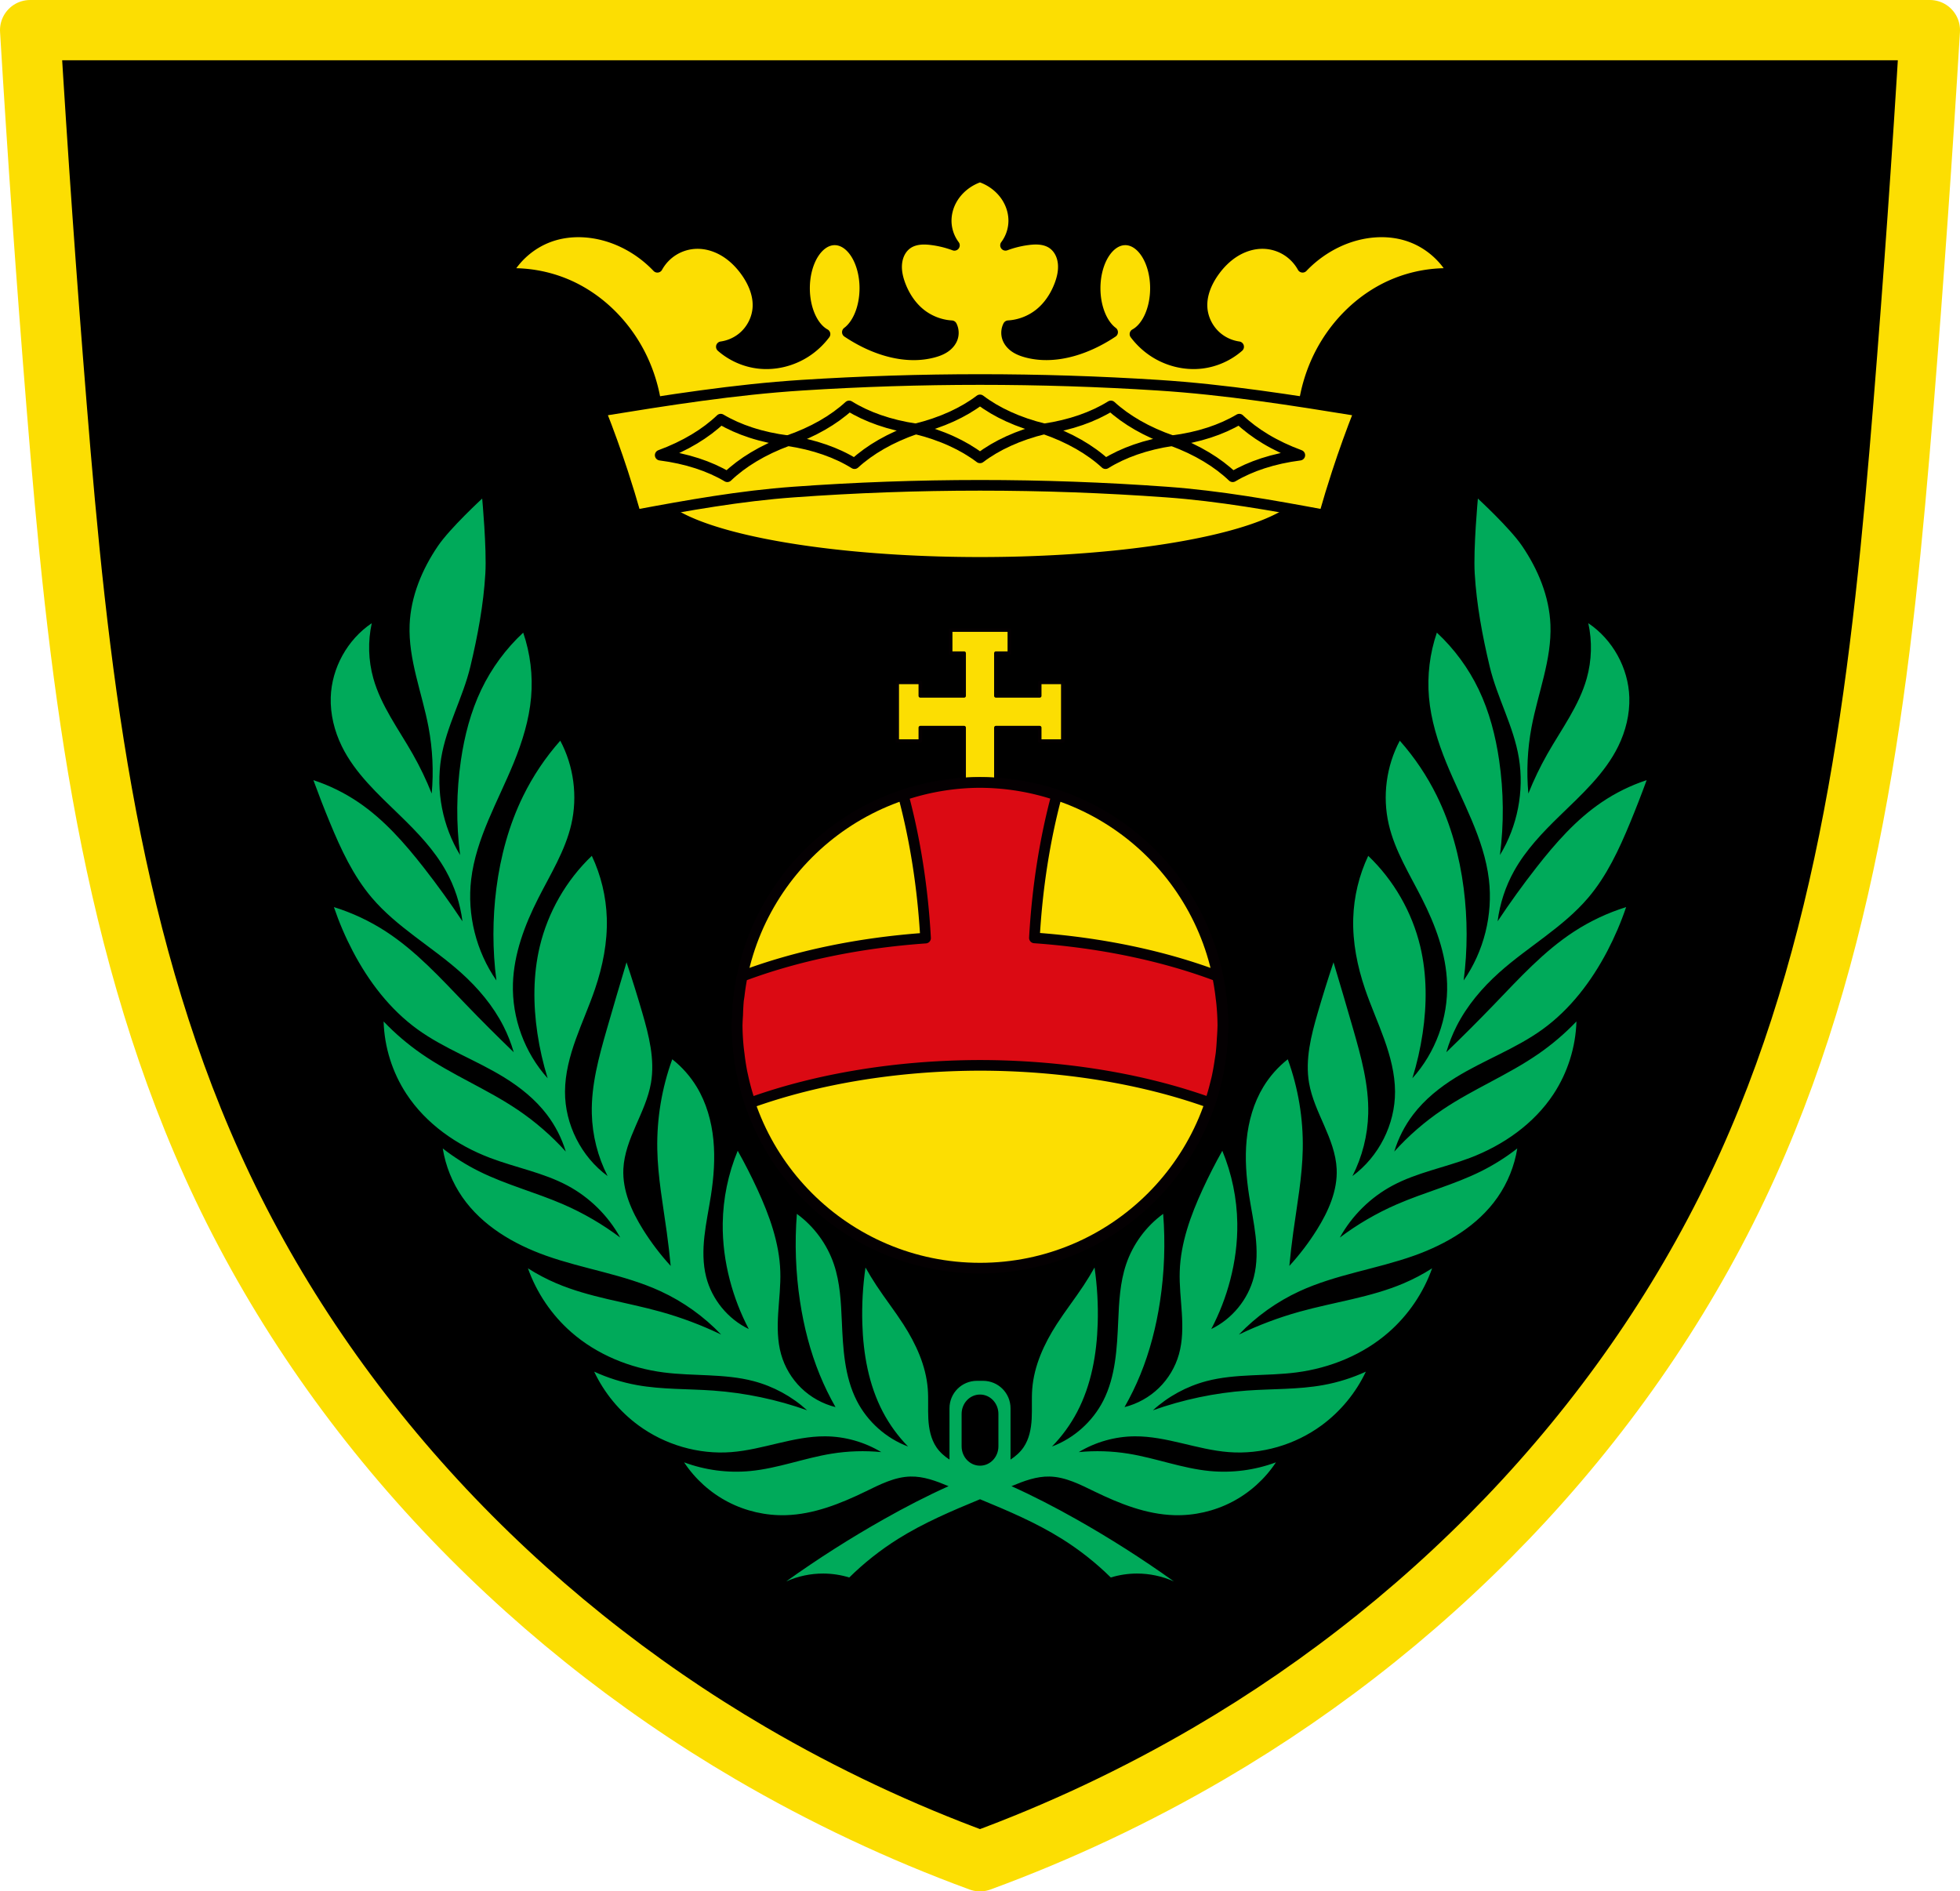
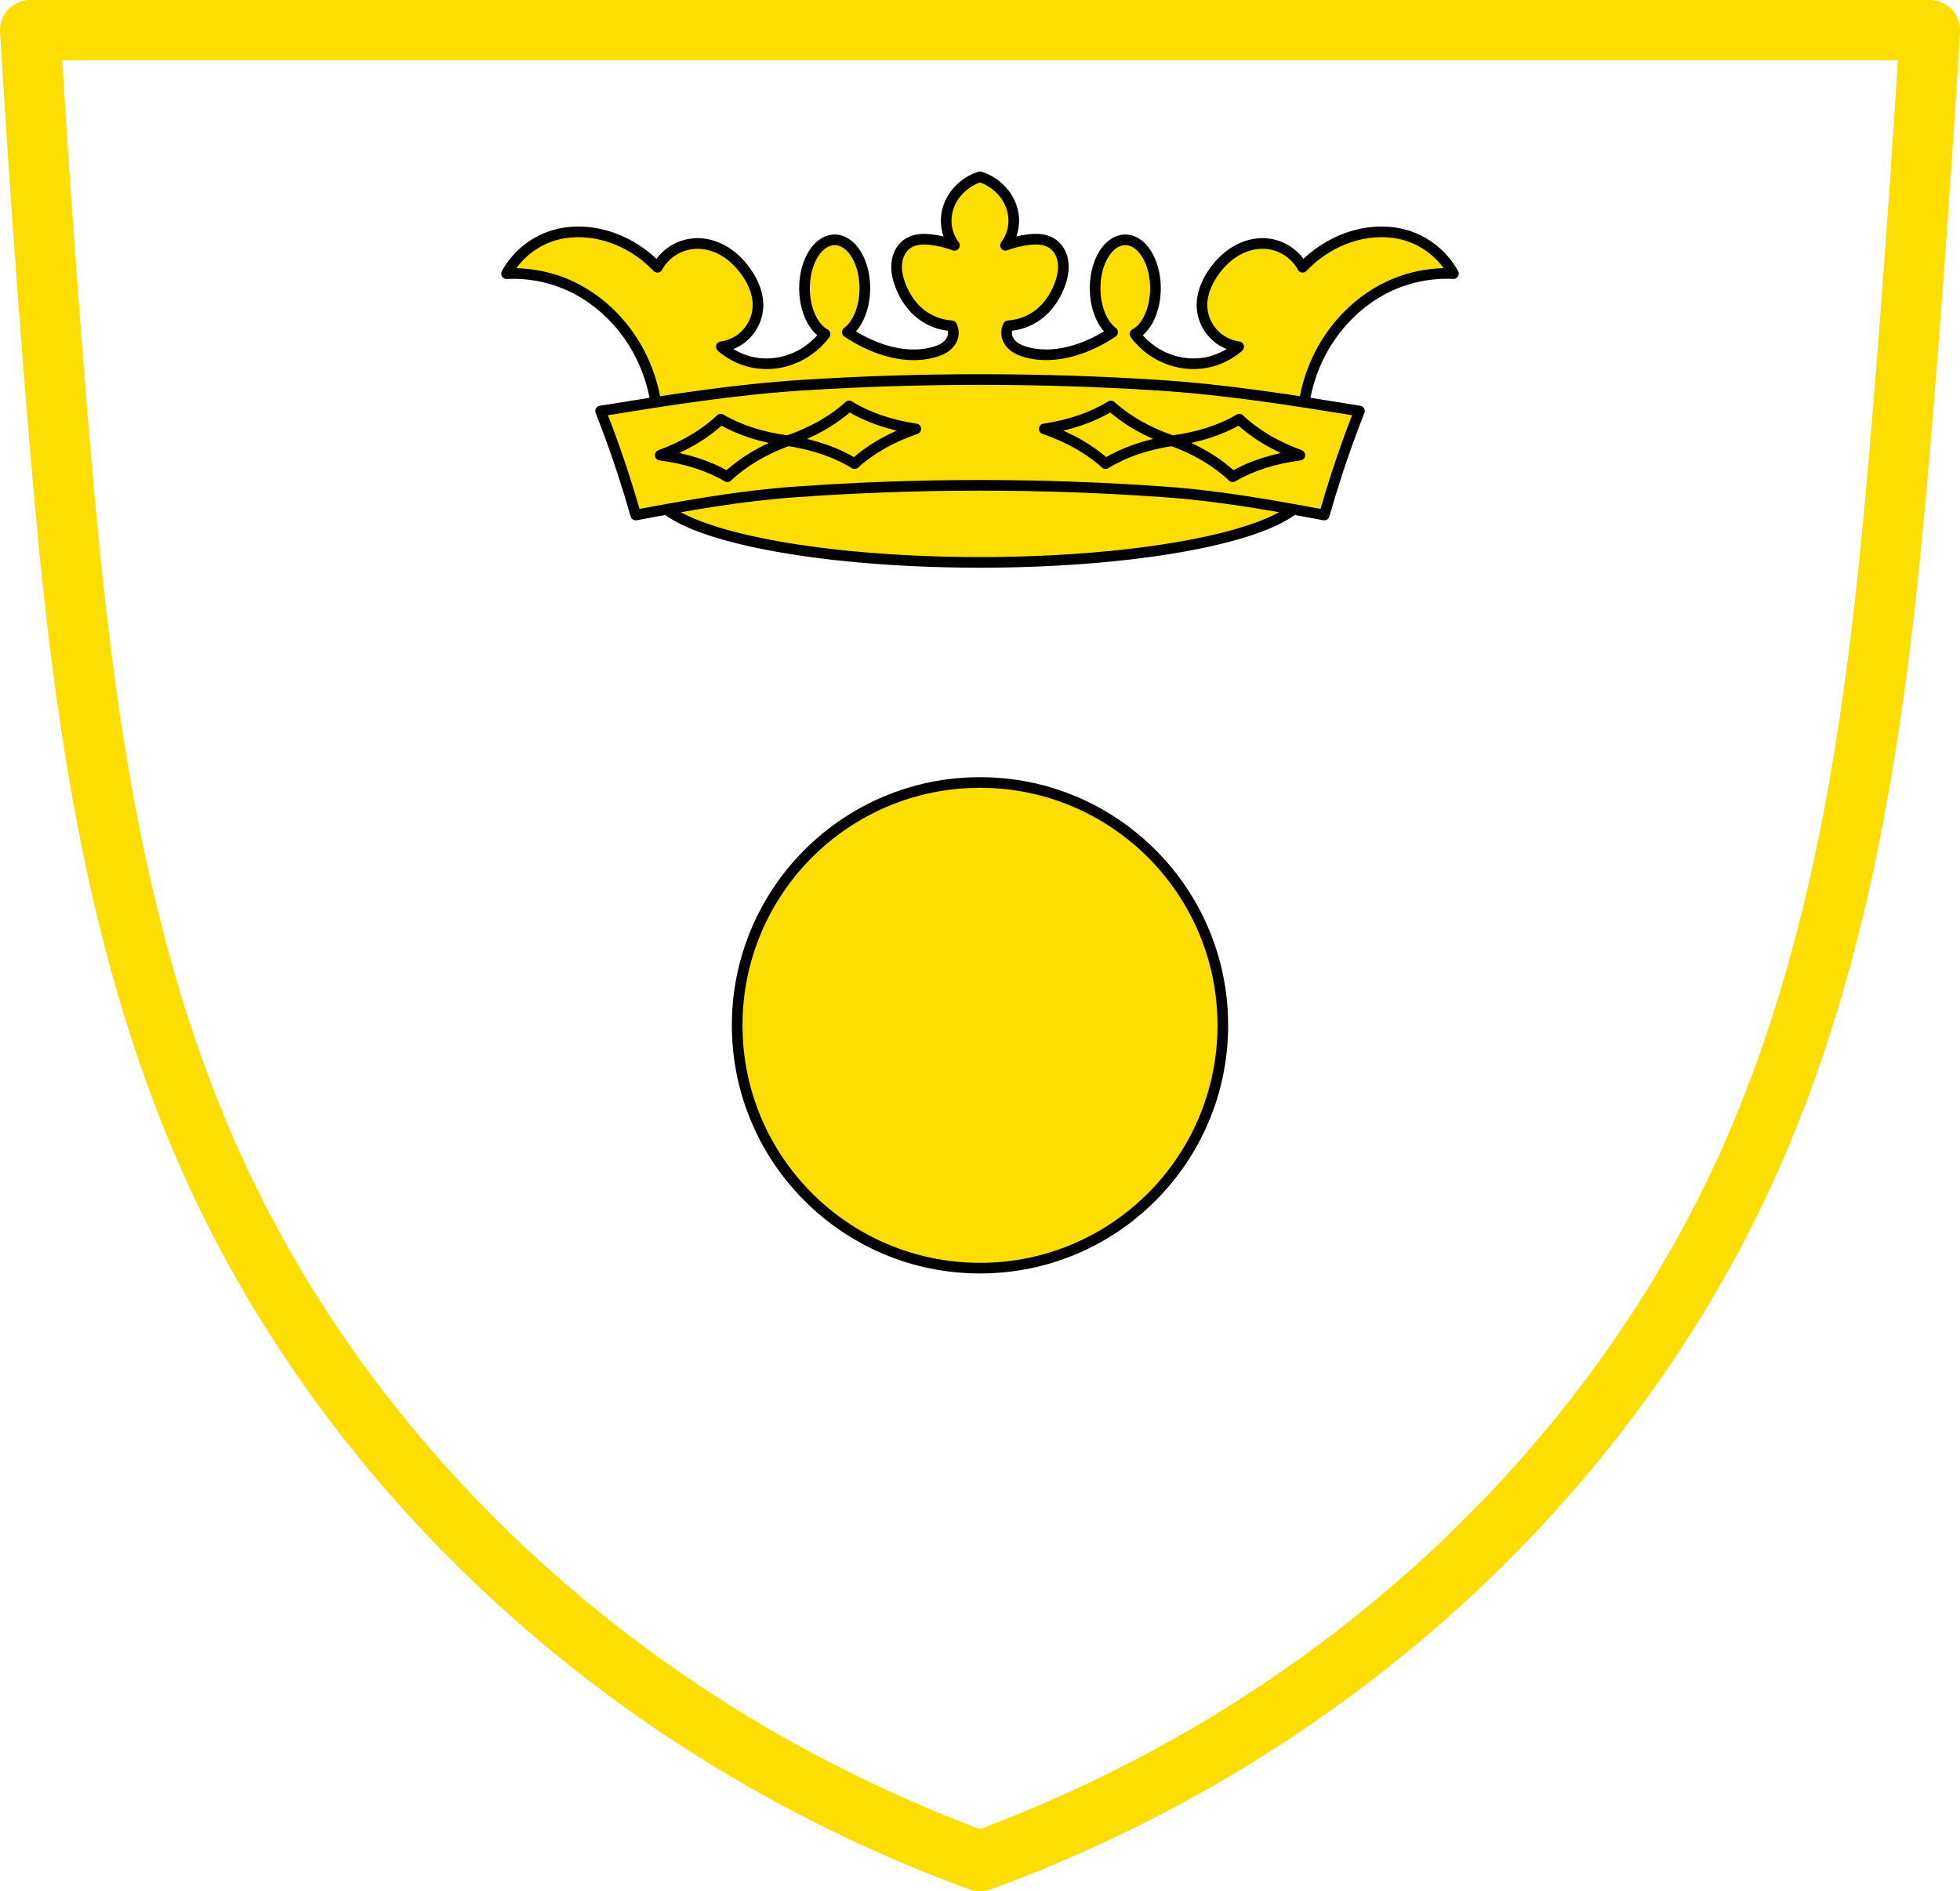
<svg xmlns="http://www.w3.org/2000/svg" xmlns:ns1="http://www.inkscape.org/namespaces/inkscape" xmlns:ns2="http://sodipodi.sourceforge.net/DTD/sodipodi-0.dtd" width="146.266mm" height="141.146mm" viewBox="0 0 146.266 141.146" version="1.1" id="svg8" ns1:version="0.92.5 (2060ec1f9f, 2020-04-08)" ns2:docname="AUT Lichtenwörth COA.svg">
  <defs id="defs2">
    <ns1:path-effect effect="spiro" id="path-effect3930" is_visible="true" />
    <ns1:path-effect effect="spiro" id="path-effect3907" is_visible="true" />
    <ns1:path-effect effect="spiro" id="path-effect3881" is_visible="true" />
    <ns1:path-effect effect="spiro" id="path-effect3830" is_visible="true" />
    <ns1:path-effect effect="spiro" id="path-effect3577" is_visible="true" />
    <ns1:path-effect effect="spiro" id="path-effect3577-1" is_visible="true" />
    <ns1:path-effect effect="spiro" id="path-effect3830-3" is_visible="true" />
    <ns1:path-effect effect="spiro" id="path-effect3907-9" is_visible="true" />
    <ns1:path-effect effect="spiro" id="path-effect3930-8" is_visible="true" />
  </defs>
  <ns2:namedview id="base" pagecolor="#ffffff" bordercolor="#666666" borderopacity="1.0" ns1:pageopacity="0.0" ns1:pageshadow="2" ns1:zoom="1.4865031" ns1:cx="276.40815" ns1:cy="266.73336" ns1:document-units="mm" ns1:current-layer="layer1" showgrid="false" ns1:window-width="1920" ns1:window-height="1046" ns1:window-x="-11" ns1:window-y="-11" ns1:window-maximized="1" ns1:snap-nodes="true" ns1:snap-midpoints="true" ns1:snap-smooth-nodes="true" fit-margin-top="0" fit-margin-left="0" fit-margin-right="0" fit-margin-bottom="0" ns1:snap-center="true" ns1:snap-object-midpoints="true" />
  <g ns1:label="Ebene 1" ns1:groupmode="layer" id="layer1" transform="translate(59.495,-81.311)">
-     <path ns1:connector-curvature="0" style="fill:#000000;stroke:none;stroke-width:4.498;stroke-linecap:round;stroke-linejoin:round;stroke-miterlimit:4;stroke-dasharray:none;stroke-opacity:1" d="m -57.246,83.56 c 0.56,9.326 1.216,18.647 1.969,27.96 1.563,19.332 3.645,39.027 11.617,56.708 8.285,18.374 22.771,33.73 40.168,43.908 5.456,3.192 11.196,5.897 17.13,8.073 5.935,-2.176 11.675,-4.881 17.13,-8.073 17.397,-10.179 31.883,-25.534 40.168,-43.908 7.972,-17.68 10.054,-37.376 11.617,-56.708 0.753,-9.313 1.409,-18.633 1.969,-27.96 H 13.638 Z" id="path3575-5-0" />
-     <path style="opacity:1;fill:#fcde02;fill-opacity:1;fill-rule:evenodd;stroke:#040002;stroke-width:0.265;stroke-linecap:round;stroke-linejoin:round;stroke-miterlimit:4;stroke-dasharray:none;stroke-opacity:1;paint-order:markers fill stroke" d="m 11.449,128.33 v 1.723 h 1.005 v 3.188 h -3.27 v -1.005 h -1.723 v 4.379 h 1.723 v -1.005 h 3.27 v 1.262 2.091 6.819 h -1.005 v 1.723 h 4.379 v -1.723 h -1.005 v -6.819 -2.091 -1.262 h 3.271 v 1.005 h 1.723 v -4.379 h -1.723 v 1.005 h -3.271 v -3.188 h 1.005 v -1.723 z" id="rect3630" ns1:connector-curvature="0" />
    <path ns1:connector-curvature="0" style="fill:none;stroke:#fcde02;stroke-width:4.498;stroke-linecap:round;stroke-linejoin:round;stroke-miterlimit:4;stroke-dasharray:none;stroke-opacity:1" d="m -57.246,83.56 c 0.56,9.326 1.216,18.647 1.969,27.96 1.563,19.332 3.645,39.027 11.617,56.708 8.285,18.374 22.771,33.73 40.168,43.908 5.456,3.192 11.196,5.897 17.13,8.073 5.935,-2.176 11.675,-4.881 17.13,-8.073 17.397,-10.179 31.883,-25.534 40.168,-43.908 7.972,-17.68 10.054,-37.376 11.617,-56.708 0.753,-9.313 1.409,-18.633 1.969,-27.96 H 13.638 Z" id="path3575-5" />
    <circle style="opacity:1;fill:#fcde02;fill-opacity:1;fill-rule:evenodd;stroke:#040002;stroke-width:0.794;stroke-linecap:round;stroke-linejoin:round;stroke-miterlimit:4;stroke-dasharray:none;stroke-opacity:1;paint-order:markers fill stroke" id="path3628" cx="13.638" cy="157.826" r="18.121" />
-     <path style="opacity:1;fill:#db0a13;fill-opacity:1;fill-rule:evenodd;stroke:#040002;stroke-width:0.794;stroke-linecap:round;stroke-linejoin:round;stroke-miterlimit:4;stroke-dasharray:none;stroke-opacity:1;paint-order:markers fill stroke" d="m 13.638,139.704 a 18.121,18.121 0 0 0 -5.724,0.952 15.468,30.038 0 0 1 1.662,10.662 30.038,15.468 0 0 0 -13.682,2.844 18.121,18.121 0 0 0 -5.16e-4,0.002 18.121,18.121 0 0 0 -0.227,1.463 18.121,18.121 0 0 0 -0.052,0.34 18.121,18.121 0 0 0 -0.059,1.09 18.121,18.121 0 0 0 -0.038,0.769 18.121,18.121 0 0 0 0.088,1.635 18.121,18.121 0 0 0 0.063,0.519 18.121,18.121 0 0 0 0.213,1.376 18.121,18.121 0 0 0 0.047,0.206 18.121,18.121 0 0 0 0.55,2.017 18.121,18.121 0 0 0 0.011,0.035 30.038,15.468 0 0 1 17.149,-2.8 30.038,15.468 0 0 1 17.157,2.793 18.121,18.121 0 0 0 5.16e-4,-0.003 18.121,18.121 0 0 0 0.444,-1.558 18.121,18.121 0 0 0 0.065,-0.254 18.121,18.121 0 0 0 0.24,-1.337 18.121,18.121 0 0 0 0.079,-0.519 18.121,18.121 0 0 0 0.085,-1.095 18.121,18.121 0 0 0 0.051,-1.015 18.121,18.121 0 0 0 -0.092,-1.67 18.121,18.121 0 0 0 -0.048,-0.396 18.121,18.121 0 0 0 -0.255,-1.602 30.038,15.468 0 0 0 -13.667,-2.854 15.468,30.038 0 0 1 1.664,-10.655 18.121,18.121 0 0 0 -5.723,-0.944 z" id="path3683" ns1:connector-curvature="0" />
-     <path style="fill:#00aa5a;fill-opacity:1;stroke:none;stroke-width:0.265px;stroke-linecap:butt;stroke-linejoin:miter;stroke-opacity:1" d="m -23.512,118.517 c 0,0 -2.386,2.195 -3.296,3.531 -1.19,1.746 -2.035,3.775 -2.119,5.886 -0.104,2.6 0.933,5.094 1.412,7.651 0.305,1.627 0.385,3.296 0.236,4.944 -0.403,-1.012 -0.875,-1.996 -1.413,-2.943 -1.051,-1.853 -2.366,-3.599 -2.942,-5.65 -0.375,-1.336 -0.416,-2.764 -0.118,-4.12 -1.817,1.22 -2.992,3.345 -3.061,5.532 -0.039,1.259 0.27,2.518 0.824,3.649 0.998,2.037 2.729,3.599 4.355,5.18 1.284,1.247 2.542,2.557 3.414,4.12 0.648,1.161 1.07,2.448 1.236,3.767 -0.909,-1.371 -1.871,-2.706 -2.884,-4.002 -1.424,-1.822 -2.971,-3.588 -4.885,-4.885 -1.035,-0.701 -2.167,-1.258 -3.355,-1.648 0.39,1.068 0.801,2.127 1.236,3.178 0.819,1.981 1.733,3.957 3.12,5.591 1.877,2.213 4.49,3.655 6.651,5.591 1.276,1.144 2.402,2.475 3.178,4.002 0.316,0.621 0.572,1.272 0.765,1.942 -1.219,-1.174 -2.417,-2.37 -3.59,-3.59 -1.863,-1.936 -3.692,-3.949 -5.944,-5.415 -1.203,-0.783 -2.514,-1.399 -3.885,-1.825 0.384,1.133 0.857,2.236 1.412,3.296 1.181,2.254 2.765,4.335 4.827,5.827 2.001,1.448 4.373,2.292 6.474,3.59 1.202,0.742 2.322,1.643 3.178,2.766 0.631,0.828 1.112,1.77 1.413,2.766 -1.064,-1.18 -2.273,-2.23 -3.59,-3.119 -2.297,-1.55 -4.903,-2.6 -7.18,-4.179 -1.02,-0.707 -1.968,-1.516 -2.825,-2.413 0.056,1.916 0.654,3.813 1.707,5.415 1.462,2.223 3.751,3.823 6.239,4.767 1.911,0.726 3.965,1.098 5.768,2.06 1.65,0.881 3.038,2.248 3.943,3.885 -1.309,-0.986 -2.735,-1.818 -4.238,-2.472 -2.069,-0.901 -4.277,-1.467 -6.297,-2.472 -0.957,-0.476 -1.866,-1.049 -2.708,-1.707 0.209,1.306 0.716,2.564 1.472,3.649 1.473,2.116 3.81,3.492 6.239,4.355 2.809,0.999 5.825,1.402 8.534,2.648 1.696,0.781 3.243,1.886 4.532,3.238 -1.456,-0.701 -2.975,-1.273 -4.532,-1.707 -2.589,-0.721 -5.297,-1.066 -7.769,-2.119 -0.736,-0.313 -1.445,-0.688 -2.119,-1.118 0.65,1.83 1.776,3.489 3.237,4.768 1.912,1.674 4.367,2.674 6.886,3.001 2.232,0.29 4.533,0.076 6.71,0.648 1.483,0.39 2.87,1.144 4.002,2.178 -2.254,-0.802 -4.618,-1.299 -7.004,-1.471 -1.904,-0.138 -3.83,-0.071 -5.709,-0.412 -1.096,-0.199 -2.166,-0.536 -3.178,-1 0.746,1.579 1.889,2.967 3.296,4.002 1.982,1.458 4.492,2.193 6.945,2.001 2.365,-0.185 4.632,-1.192 7.004,-1.177 1.465,0.009 2.925,0.421 4.179,1.177 -1.234,-0.12 -2.484,-0.08 -3.708,0.118 -2.042,0.33 -4.004,1.096 -6.062,1.294 -1.669,0.161 -3.373,-0.063 -4.944,-0.648 0.82,1.243 1.962,2.272 3.284,2.958 1.322,0.686 2.82,1.029 4.308,0.985 2.082,-0.061 4.071,-0.856 5.945,-1.765 1.069,-0.519 2.166,-1.091 3.355,-1.118 0.986,-0.023 1.928,0.335 2.844,0.719 -1.645,0.74 -3.249,1.573 -4.82,2.459 -2.514,1.418 -4.951,2.97 -7.298,4.649 0.866,-0.389 1.816,-0.591 2.766,-0.588 0.657,0.002 1.314,0.101 1.942,0.294 1.106,-1.09 2.333,-2.059 3.649,-2.884 1.92,-1.203 4.011,-2.088 6.109,-2.955 2.098,0.867 4.188,1.752 6.109,2.955 1.317,0.825 2.543,1.794 3.649,2.884 0.628,-0.193 1.285,-0.292 1.942,-0.294 0.95,-0.003 1.9,0.199 2.766,0.588 -2.347,-1.679 -4.784,-3.231 -7.298,-4.649 -1.571,-0.886 -3.176,-1.719 -4.821,-2.459 0.916,-0.384 1.858,-0.741 2.844,-0.719 1.188,0.027 2.285,0.599 3.355,1.118 1.874,0.909 3.863,1.704 5.945,1.765 1.489,0.044 2.987,-0.299 4.308,-0.985 1.322,-0.686 2.464,-1.715 3.284,-2.958 -1.571,0.585 -3.275,0.808 -4.944,0.648 -2.059,-0.198 -4.021,-0.964 -6.062,-1.294 -1.224,-0.198 -2.474,-0.238 -3.708,-0.118 1.254,-0.756 2.714,-1.168 4.179,-1.177 2.372,-0.015 4.639,0.993 7.004,1.177 2.453,0.192 4.963,-0.543 6.945,-2.001 1.406,-1.035 2.55,-2.423 3.296,-4.002 -1.012,0.465 -2.082,0.802 -3.178,1 -1.879,0.341 -3.805,0.274 -5.709,0.412 -2.387,0.172 -4.749,0.669 -7.004,1.471 1.133,-1.034 2.519,-1.788 4.002,-2.178 2.177,-0.572 4.478,-0.357 6.71,-0.648 2.52,-0.327 4.975,-1.328 6.886,-3.001 1.461,-1.279 2.587,-2.938 3.237,-4.768 -0.674,0.43 -1.383,0.805 -2.119,1.118 -2.472,1.054 -5.18,1.398 -7.769,2.119 -1.557,0.434 -3.076,1.006 -4.532,1.707 1.289,-1.351 2.836,-2.457 4.532,-3.238 2.709,-1.247 5.725,-1.649 8.534,-2.648 2.429,-0.864 4.766,-2.239 6.238,-4.355 0.756,-1.086 1.263,-2.343 1.472,-3.649 -0.842,0.658 -1.751,1.231 -2.707,1.707 -2.02,1.005 -4.229,1.571 -6.298,2.472 -1.503,0.655 -2.928,1.486 -4.237,2.472 0.906,-1.637 2.293,-3.004 3.943,-3.885 1.804,-0.963 3.856,-1.335 5.768,-2.06 2.487,-0.944 4.777,-2.544 6.239,-4.767 1.053,-1.602 1.651,-3.499 1.707,-5.415 -0.858,0.896 -1.806,1.706 -2.825,2.413 -2.277,1.579 -4.884,2.629 -7.18,4.179 -1.317,0.889 -2.526,1.939 -3.59,3.119 0.3,-0.997 0.782,-1.938 1.413,-2.766 0.856,-1.123 1.977,-2.024 3.178,-2.766 2.101,-1.298 4.473,-2.142 6.474,-3.59 2.061,-1.492 3.645,-3.573 4.827,-5.827 0.555,-1.06 1.028,-2.163 1.412,-3.296 -1.37,0.426 -2.682,1.042 -3.885,1.825 -2.252,1.465 -4.081,3.479 -5.944,5.415 -1.174,1.219 -2.371,2.416 -3.59,3.59 0.193,-0.67 0.45,-1.321 0.765,-1.942 0.776,-1.528 1.902,-2.859 3.178,-4.002 2.161,-1.937 4.774,-3.379 6.651,-5.591 1.386,-1.634 2.301,-3.611 3.12,-5.591 0.434,-1.051 0.846,-2.11 1.236,-3.178 -1.187,0.39 -2.32,0.947 -3.354,1.648 -1.914,1.297 -3.462,3.063 -4.885,4.885 -1.013,1.296 -1.975,2.632 -2.884,4.002 0.166,-1.319 0.588,-2.606 1.236,-3.767 0.872,-1.563 2.13,-2.873 3.414,-4.12 1.627,-1.58 3.357,-3.143 4.355,-5.18 0.554,-1.131 0.864,-2.39 0.824,-3.649 -0.068,-2.188 -1.244,-4.312 -3.061,-5.532 0.298,1.355 0.258,2.784 -0.117,4.12 -0.576,2.051 -1.892,3.797 -2.943,5.65 -0.537,0.947 -1.01,1.931 -1.413,2.943 -0.149,-1.648 -0.069,-3.317 0.236,-4.944 0.479,-2.558 1.516,-5.051 1.412,-7.651 -0.084,-2.111 -0.929,-4.14 -2.119,-5.886 -0.91,-1.336 -3.296,-3.531 -3.296,-3.531 0,0 -0.345,3.729 -0.236,5.591 0.138,2.341 0.574,4.664 1.118,6.945 0.554,2.324 1.793,4.467 2.178,6.827 0.405,2.478 -0.106,5.095 -1.413,7.239 0.302,-2.342 0.282,-4.726 -0.059,-7.063 -0.266,-1.826 -0.732,-3.633 -1.53,-5.297 -0.763,-1.591 -1.827,-3.036 -3.119,-4.237 -0.528,1.545 -0.73,3.2 -0.589,4.826 0.147,1.685 0.655,3.319 1.294,4.885 1.173,2.873 2.813,5.63 3.179,8.711 0.311,2.628 -0.372,5.361 -1.884,7.533 0.295,-2.283 0.295,-4.604 0,-6.886 -0.308,-2.381 -0.941,-4.731 -2.001,-6.886 -0.732,-1.489 -1.665,-2.879 -2.766,-4.12 -1.007,1.892 -1.306,4.151 -0.824,6.239 0.455,1.974 1.557,3.725 2.472,5.532 1.007,1.987 1.813,4.13 1.883,6.357 0.081,2.569 -0.867,5.155 -2.59,7.063 0.34,-1.097 0.596,-2.219 0.765,-3.355 0.32,-2.148 0.326,-4.361 -0.176,-6.474 -0.61,-2.566 -1.977,-4.947 -3.885,-6.769 -0.685,1.452 -1.068,3.045 -1.118,4.649 -0.056,1.799 0.303,3.594 0.883,5.297 0.431,1.265 0.982,2.486 1.431,3.744 0.45,1.258 0.8,2.571 0.805,3.907 0.01,2.441 -1.209,4.856 -3.178,6.298 0.732,-1.436 1.137,-3.038 1.177,-4.65 0.053,-2.14 -0.527,-4.24 -1.118,-6.298 -0.48,-1.671 -0.971,-3.338 -1.472,-5.003 -0.417,1.248 -0.809,2.504 -1.177,3.767 -0.496,1.705 -0.949,3.488 -0.648,5.238 0.192,1.112 0.68,2.147 1.131,3.181 0.451,1.034 0.876,2.107 0.929,3.234 0.076,1.612 -0.616,3.164 -1.471,4.532 -0.602,0.963 -1.293,1.87 -2.06,2.707 0.081,-0.846 0.179,-1.69 0.295,-2.531 0.282,-2.056 0.667,-4.106 0.706,-6.18 0.043,-2.28 -0.338,-4.567 -1.118,-6.71 -0.725,0.57 -1.347,1.272 -1.825,2.06 -0.722,1.192 -1.109,2.568 -1.245,3.955 -0.136,1.387 -0.028,2.789 0.186,4.167 0.157,1.008 0.371,2.008 0.483,3.022 0.112,1.014 0.121,2.052 -0.13,3.041 -0.425,1.674 -1.621,3.136 -3.178,3.885 0.607,-1.158 1.082,-2.384 1.412,-3.649 0.361,-1.381 0.55,-2.81 0.53,-4.238 -0.026,-1.854 -0.408,-3.702 -1.118,-5.415 -0.529,0.941 -1.02,1.903 -1.471,2.884 -0.892,1.937 -1.638,3.99 -1.707,6.121 -0.034,1.034 0.093,2.066 0.157,3.099 0.064,1.033 0.064,2.085 -0.216,3.081 -0.267,0.952 -0.79,1.83 -1.499,2.519 -0.709,0.689 -1.603,1.186 -2.562,1.425 0.445,-0.777 0.838,-1.584 1.177,-2.413 0.717,-1.753 1.188,-3.601 1.472,-5.474 0.327,-2.159 0.406,-4.356 0.235,-6.533 -1.28,0.931 -2.261,2.267 -2.766,3.767 -0.456,1.356 -0.526,2.808 -0.589,4.237 -0.09,2.031 -0.194,4.135 -1.118,5.945 -0.795,1.557 -2.188,2.8 -3.826,3.414 0.75,-0.765 1.387,-1.641 1.884,-2.59 1.056,-2.016 1.461,-4.318 1.53,-6.592 0.043,-1.396 -0.037,-2.796 -0.236,-4.179 -0.258,0.461 -0.533,0.912 -0.824,1.353 -0.645,0.977 -1.367,1.9 -2.001,2.884 -0.941,1.461 -1.691,3.093 -1.825,4.826 -0.057,0.743 -6.4e-4,1.49 -0.041,2.234 -0.04,0.744 -0.187,1.506 -0.607,2.121 -0.253,0.371 -0.594,0.672 -0.972,0.917 v -3.827 c 0,-1.136 -0.915,-2.051 -2.051,-2.051 H 13.412 c -1.136,0 -2.051,0.915 -2.051,2.051 v 3.827 c -0.378,-0.245 -0.719,-0.546 -0.972,-0.917 -0.419,-0.616 -0.566,-1.378 -0.607,-2.121 -0.04,-0.744 0.017,-1.491 -0.041,-2.234 -0.134,-1.733 -0.883,-3.365 -1.824,-4.826 -0.633,-0.984 -1.357,-1.907 -2.001,-2.884 -0.291,-0.441 -0.566,-0.892 -0.824,-1.353 -0.199,1.383 -0.278,2.782 -0.236,4.179 0.069,2.274 0.474,4.576 1.53,6.592 0.497,0.949 1.134,1.825 1.884,2.59 -1.638,-0.614 -3.03,-1.856 -3.826,-3.414 -0.925,-1.81 -1.029,-3.914 -1.118,-5.945 -0.063,-1.43 -0.132,-2.881 -0.589,-4.237 -0.505,-1.5 -1.486,-2.836 -2.766,-3.767 -0.171,2.177 -0.091,4.374 0.236,6.533 0.284,1.872 0.754,3.721 1.471,5.474 0.339,0.829 0.733,1.636 1.177,2.413 -0.959,-0.239 -1.853,-0.736 -2.562,-1.425 -0.709,-0.689 -1.232,-1.567 -1.499,-2.519 -0.28,-0.996 -0.28,-2.049 -0.216,-3.081 0.064,-1.033 0.191,-2.064 0.157,-3.099 -0.069,-2.132 -0.815,-4.184 -1.707,-6.121 -0.451,-0.981 -0.942,-1.943 -1.471,-2.884 -0.71,1.713 -1.092,3.561 -1.118,5.415 -0.02,1.428 0.169,2.857 0.53,4.238 0.331,1.265 0.805,2.491 1.412,3.649 -1.557,-0.748 -2.753,-2.21 -3.178,-3.885 -0.251,-0.989 -0.243,-2.027 -0.13,-3.041 0.112,-1.014 0.326,-2.014 0.483,-3.022 0.214,-1.377 0.322,-2.779 0.186,-4.167 -0.136,-1.387 -0.523,-2.763 -1.245,-3.955 -0.478,-0.789 -1.099,-1.491 -1.824,-2.06 -0.78,2.143 -1.161,4.43 -1.118,6.71 0.039,2.074 0.424,4.124 0.706,6.18 0.115,0.841 0.214,1.686 0.295,2.531 -0.767,-0.837 -1.458,-1.745 -2.06,-2.707 -0.856,-1.368 -1.548,-2.92 -1.472,-4.532 0.053,-1.127 0.479,-2.2 0.93,-3.234 0.451,-1.034 0.938,-2.069 1.13,-3.181 0.302,-1.749 -0.151,-3.533 -0.647,-5.238 -0.367,-1.263 -0.76,-2.52 -1.177,-3.767 -0.501,1.664 -0.992,3.332 -1.472,5.003 -0.591,2.058 -1.171,4.158 -1.118,6.298 0.04,1.612 0.445,3.213 1.177,4.65 -1.969,-1.442 -3.188,-3.857 -3.178,-6.298 0.005,-1.336 0.355,-2.649 0.805,-3.907 0.45,-1.258 1.001,-2.479 1.431,-3.744 0.58,-1.704 0.939,-3.498 0.883,-5.297 -0.05,-1.605 -0.433,-3.198 -1.118,-4.649 -1.908,1.821 -3.275,4.203 -3.885,6.769 -0.502,2.113 -0.496,4.326 -0.176,6.474 0.169,1.136 0.425,2.258 0.765,3.355 -1.722,-1.908 -2.67,-4.494 -2.59,-7.063 0.07,-2.227 0.877,-4.369 1.884,-6.357 0.916,-1.807 2.017,-3.558 2.472,-5.532 0.481,-2.088 0.183,-4.347 -0.824,-6.239 -1.101,1.241 -2.034,2.631 -2.766,4.12 -1.06,2.155 -1.693,4.505 -2.001,6.886 -0.295,2.283 -0.295,4.604 0,6.886 -1.511,-2.172 -2.195,-4.906 -1.883,-7.533 0.365,-3.082 2.005,-5.838 3.178,-8.711 0.639,-1.566 1.148,-3.2 1.295,-4.885 0.142,-1.626 -0.06,-3.281 -0.589,-4.826 -1.292,1.201 -2.357,2.647 -3.12,4.237 -0.798,1.663 -1.264,3.471 -1.53,5.297 -0.341,2.337 -0.361,4.721 -0.059,7.063 -1.307,-2.144 -1.817,-4.761 -1.412,-7.239 0.386,-2.361 1.623,-4.504 2.178,-6.827 0.544,-2.281 0.981,-4.604 1.118,-6.945 0.11,-1.862 -0.236,-5.591 -0.236,-5.591 z m 37.151,66.863 c 0.76,0 1.373,0.646 1.373,1.448 v 2.413 c 0,0.802 -0.612,1.448 -1.373,1.448 -0.76,0 -1.373,-0.646 -1.373,-1.448 v -2.413 c 0,-0.802 0.612,-1.448 1.373,-1.448 z" id="path3828" ns1:connector-curvature="0" ns2:nodetypes="ccssccscccccccccscccccccscccccccscccsccsccccccccccccccccccccscccccccccccccccccccscccccccccccccccccccccccscccscscccccsccccccccccsccscccsccscccaascsccccccccccccccscccssccccccccccssccsccccccccccccccscscccccccsssccsssscccccsccscccscsscccssccsscscccccsccccccccccccscccsscccsccccsccccccsaaccsssssss" />
    <path ns1:connector-curvature="0" style="fill:#fcde02;fill-opacity:1;stroke:#000000;stroke-width:0.794;stroke-linecap:round;stroke-linejoin:round;stroke-miterlimit:4;stroke-dasharray:none;stroke-opacity:1" d="m 13.638,94.503 c -0.418,0.136 -0.812,0.345 -1.159,0.614 -0.408,0.316 -0.752,0.716 -0.991,1.174 -0.239,0.457 -0.372,0.971 -0.373,1.487 -7.93e-4,0.658 0.218,1.315 0.614,1.841 -0.528,-0.197 -1.079,-0.334 -1.637,-0.409 -0.314,-0.042 -0.633,-0.065 -0.949,-0.03 -0.315,0.034 -0.628,0.128 -0.892,0.303 -0.24,0.159 -0.435,0.381 -0.572,0.634 -0.137,0.252 -0.218,0.534 -0.25,0.819 -0.063,0.571 0.069,1.149 0.276,1.685 0.315,0.816 0.815,1.571 1.5,2.115 0.659,0.522 1.48,0.836 2.319,0.886 0.138,0.271 0.163,0.598 0.068,0.887 -0.098,0.297 -0.315,0.546 -0.574,0.723 -0.258,0.177 -0.557,0.287 -0.859,0.368 -1.603,0.432 -3.333,0.079 -4.843,-0.614 C 4.769,106.733 4.242,106.435 3.74,106.099 a 2.251,3.615 0 0 0 1.305,-3.275 2.251,3.615 0 0 0 -2.251,-3.615 2.251,3.615 0 0 0 -2.251,3.615 2.251,3.615 0 0 0 1.528,3.42 c -0.402,0.533 -0.897,0.995 -1.459,1.354 -1.043,0.667 -2.318,0.974 -3.547,0.819 -1.004,-0.127 -1.968,-0.561 -2.729,-1.228 0.572,-0.08 1.121,-0.318 1.569,-0.682 0.675,-0.547 1.109,-1.383 1.16,-2.251 0.055,-0.951 -0.336,-1.883 -0.887,-2.66 -0.426,-0.601 -0.956,-1.135 -1.585,-1.518 -0.629,-0.383 -1.361,-0.611 -2.098,-0.596 -0.598,0.012 -1.193,0.183 -1.705,0.493 -0.512,0.31 -0.94,0.756 -1.228,1.28 -0.756,-0.796 -1.663,-1.448 -2.66,-1.909 -1.698,-0.786 -3.705,-0.999 -5.457,-0.341 -1.325,0.498 -2.461,1.485 -3.138,2.728 1.487,-0.073 2.988,0.185 4.365,0.75 2.416,0.992 4.401,2.928 5.593,5.252 1.302,2.539 1.672,5.543 1.023,8.321 h 1.281 a 24.349,5.484 0 0 0 -1.281,1.739 24.349,5.484 0 0 0 24.349,5.484 24.349,5.484 0 0 0 24.349,-5.484 24.349,5.484 0 0 0 -1.29,-1.739 h 1.29 c -0.648,-2.778 -0.279,-5.782 1.023,-8.321 1.192,-2.324 3.177,-4.26 5.593,-5.252 1.377,-0.566 2.879,-0.824 4.365,-0.75 -0.677,-1.243 -1.812,-2.23 -3.138,-2.728 -1.752,-0.658 -3.759,-0.445 -5.457,0.341 -0.996,0.462 -1.904,1.113 -2.66,1.909 -0.288,-0.524 -0.716,-0.97 -1.228,-1.28 -0.512,-0.31 -1.107,-0.481 -1.705,-0.493 -0.737,-0.014 -1.468,0.213 -2.098,0.596 -0.629,0.383 -1.159,0.917 -1.585,1.518 -0.551,0.777 -0.942,1.709 -0.887,2.66 0.05,0.867 0.485,1.703 1.16,2.251 0.448,0.364 0.997,0.602 1.569,0.682 -0.761,0.667 -1.724,1.101 -2.729,1.228 -1.228,0.155 -2.503,-0.152 -3.547,-0.819 -0.562,-0.359 -1.057,-0.822 -1.459,-1.354 a 2.251,3.615 0 0 0 1.528,-3.42 2.251,3.615 0 0 0 -2.251,-3.615 2.251,3.615 0 0 0 -2.251,3.615 2.251,3.615 0 0 0 1.305,3.275 c -0.502,0.336 -1.029,0.633 -1.578,0.885 -1.509,0.693 -3.239,1.046 -4.843,0.614 -0.302,-0.082 -0.6,-0.192 -0.859,-0.368 -0.258,-0.177 -0.476,-0.426 -0.574,-0.723 -0.095,-0.289 -0.07,-0.616 0.068,-0.887 0.839,-0.05 1.661,-0.364 2.319,-0.886 0.685,-0.543 1.185,-1.299 1.5,-2.115 0.207,-0.536 0.339,-1.114 0.276,-1.685 -0.032,-0.286 -0.112,-0.567 -0.25,-0.819 -0.137,-0.252 -0.333,-0.475 -0.572,-0.634 -0.265,-0.175 -0.577,-0.269 -0.892,-0.303 -0.315,-0.034 -0.634,-0.012 -0.949,0.03 -0.559,0.075 -1.109,0.212 -1.637,0.409 0.396,-0.526 0.615,-1.183 0.614,-1.841 -7.93e-4,-0.516 -0.134,-1.03 -0.373,-1.487 C 15.549,95.833 15.205,95.433 14.798,95.117 14.45,94.848 14.056,94.639 13.638,94.503 Z" id="path3879" />
    <path style="fill:#fcde02;fill-opacity:1;stroke:#000000;stroke-width:0.794;stroke-linecap:round;stroke-linejoin:round;stroke-miterlimit:4;stroke-dasharray:none;stroke-opacity:1" d="m 0.364,110.056 c -5.044,0.322 -10.05,1.117 -15.04,1.927 0.599,1.517 1.152,3.053 1.659,4.603 0.342,1.046 0.664,2.099 0.964,3.158 3.9,-0.728 7.819,-1.427 11.775,-1.713 9.253,-0.67 18.579,-0.67 27.833,0 3.956,0.286 7.875,0.986 11.775,1.713 0.3,-1.059 0.621,-2.112 0.963,-3.158 0.507,-1.55 1.061,-3.086 1.659,-4.603 -4.99,-0.81 -9.996,-1.605 -15.04,-1.927 -8.831,-0.563 -17.717,-0.563 -26.548,0 z" id="path3905" ns1:connector-curvature="0" ns2:nodetypes="acccaacccaa" />
    <g id="g4091" transform="matrix(0.963,0,0,0.959,0.505,4.905)" style="stroke-width:1.041">
-       <path ns1:connector-curvature="0" id="path3928" d="m 13.638,110.79 c -0.641,0.489 -1.384,0.928 -2.204,1.303 -0.852,0.39 -1.787,0.711 -2.774,0.953 0.987,0.241 1.922,0.562 2.774,0.953 0.82,0.375 1.562,0.814 2.204,1.303 0.641,-0.489 1.383,-0.928 2.203,-1.303 0.852,-0.39 1.788,-0.711 2.775,-0.953 -0.987,-0.241 -1.923,-0.562 -2.775,-0.953 -0.82,-0.375 -1.561,-0.814 -2.203,-1.303 z" style="fill:#fcde02;fill-opacity:1;stroke:#000000;stroke-width:0.826;stroke-linecap:round;stroke-linejoin:round;stroke-miterlimit:4;stroke-dasharray:none;stroke-opacity:1" />
+       <path ns1:connector-curvature="0" id="path3928" d="m 13.638,110.79 z" style="fill:#fcde02;fill-opacity:1;stroke:#000000;stroke-width:0.826;stroke-linecap:round;stroke-linejoin:round;stroke-miterlimit:4;stroke-dasharray:none;stroke-opacity:1" />
      <path ns1:transform-center-y="0.46079001" ns1:transform-center-x="4.9563351" ns1:connector-curvature="0" id="path3928-0" d="m 3.496,111.26 c -0.593,0.546 -1.292,1.052 -2.074,1.502 -0.812,0.467 -1.713,0.874 -2.674,1.205 1.005,0.149 1.966,0.382 2.85,0.692 0.851,0.298 1.631,0.666 2.315,1.094 0.593,-0.546 1.291,-1.052 2.073,-1.502 0.812,-0.467 1.714,-0.874 2.675,-1.205 C 7.655,112.897 6.694,112.664 5.81,112.354 4.959,112.057 4.18,111.688 3.496,111.26 Z" style="fill:#fcde02;fill-opacity:1;stroke:#000000;stroke-width:0.826;stroke-linecap:round;stroke-linejoin:round;stroke-miterlimit:4;stroke-dasharray:none;stroke-opacity:1" />
      <path ns1:transform-center-y="0.56272501" ns1:transform-center-x="4.9458001" ns1:connector-curvature="0" id="path3928-0-3" d="m -6.453,112.289 c -0.582,0.558 -1.27,1.079 -2.042,1.544 -0.802,0.484 -1.695,0.909 -2.649,1.26 1.008,0.128 1.973,0.342 2.864,0.633 0.857,0.28 1.644,0.633 2.337,1.046 0.582,-0.558 1.269,-1.079 2.041,-1.544 0.802,-0.484 1.696,-0.909 2.649,-1.26 -1.008,-0.128 -1.974,-0.341 -2.865,-0.633 -0.857,-0.28 -1.643,-0.633 -2.336,-1.046 z" style="fill:#fcde02;fill-opacity:1;stroke:#000000;stroke-width:0.826;stroke-linecap:round;stroke-linejoin:round;stroke-miterlimit:4;stroke-dasharray:none;stroke-opacity:1" />
      <path ns1:transform-center-y="0.46079001" ns1:transform-center-x="4.9563351" ns1:connector-curvature="0" id="path3928-0-0" d="m 23.781,111.26 c 0.593,0.546 1.292,1.052 2.074,1.502 0.812,0.467 1.713,0.874 2.674,1.205 -1.005,0.149 -1.966,0.382 -2.85,0.692 -0.851,0.298 -1.631,0.666 -2.315,1.094 -0.593,-0.546 -1.291,-1.052 -2.073,-1.502 -0.812,-0.467 -1.714,-0.874 -2.675,-1.205 1.005,-0.149 1.967,-0.382 2.851,-0.692 0.851,-0.298 1.63,-0.666 2.314,-1.094 z" style="fill:#fcde02;fill-opacity:1;stroke:#000000;stroke-width:0.826;stroke-linecap:round;stroke-linejoin:round;stroke-miterlimit:4;stroke-dasharray:none;stroke-opacity:1" />
      <path ns1:transform-center-y="0.56272501" ns1:transform-center-x="4.9458001" ns1:connector-curvature="0" id="path3928-0-3-5" d="m 33.73,112.289 c 0.582,0.558 1.27,1.079 2.042,1.544 0.802,0.484 1.695,0.909 2.649,1.26 -1.008,0.128 -1.973,0.342 -2.864,0.633 -0.857,0.28 -1.644,0.633 -2.337,1.046 -0.582,-0.558 -1.269,-1.079 -2.041,-1.544 -0.802,-0.484 -1.696,-0.909 -2.649,-1.26 1.008,-0.128 1.974,-0.341 2.865,-0.633 0.857,-0.28 1.643,-0.633 2.336,-1.046 z" style="fill:#fcde02;fill-opacity:1;stroke:#000000;stroke-width:0.826;stroke-linecap:round;stroke-linejoin:round;stroke-miterlimit:4;stroke-dasharray:none;stroke-opacity:1" />
    </g>
  </g>
</svg>